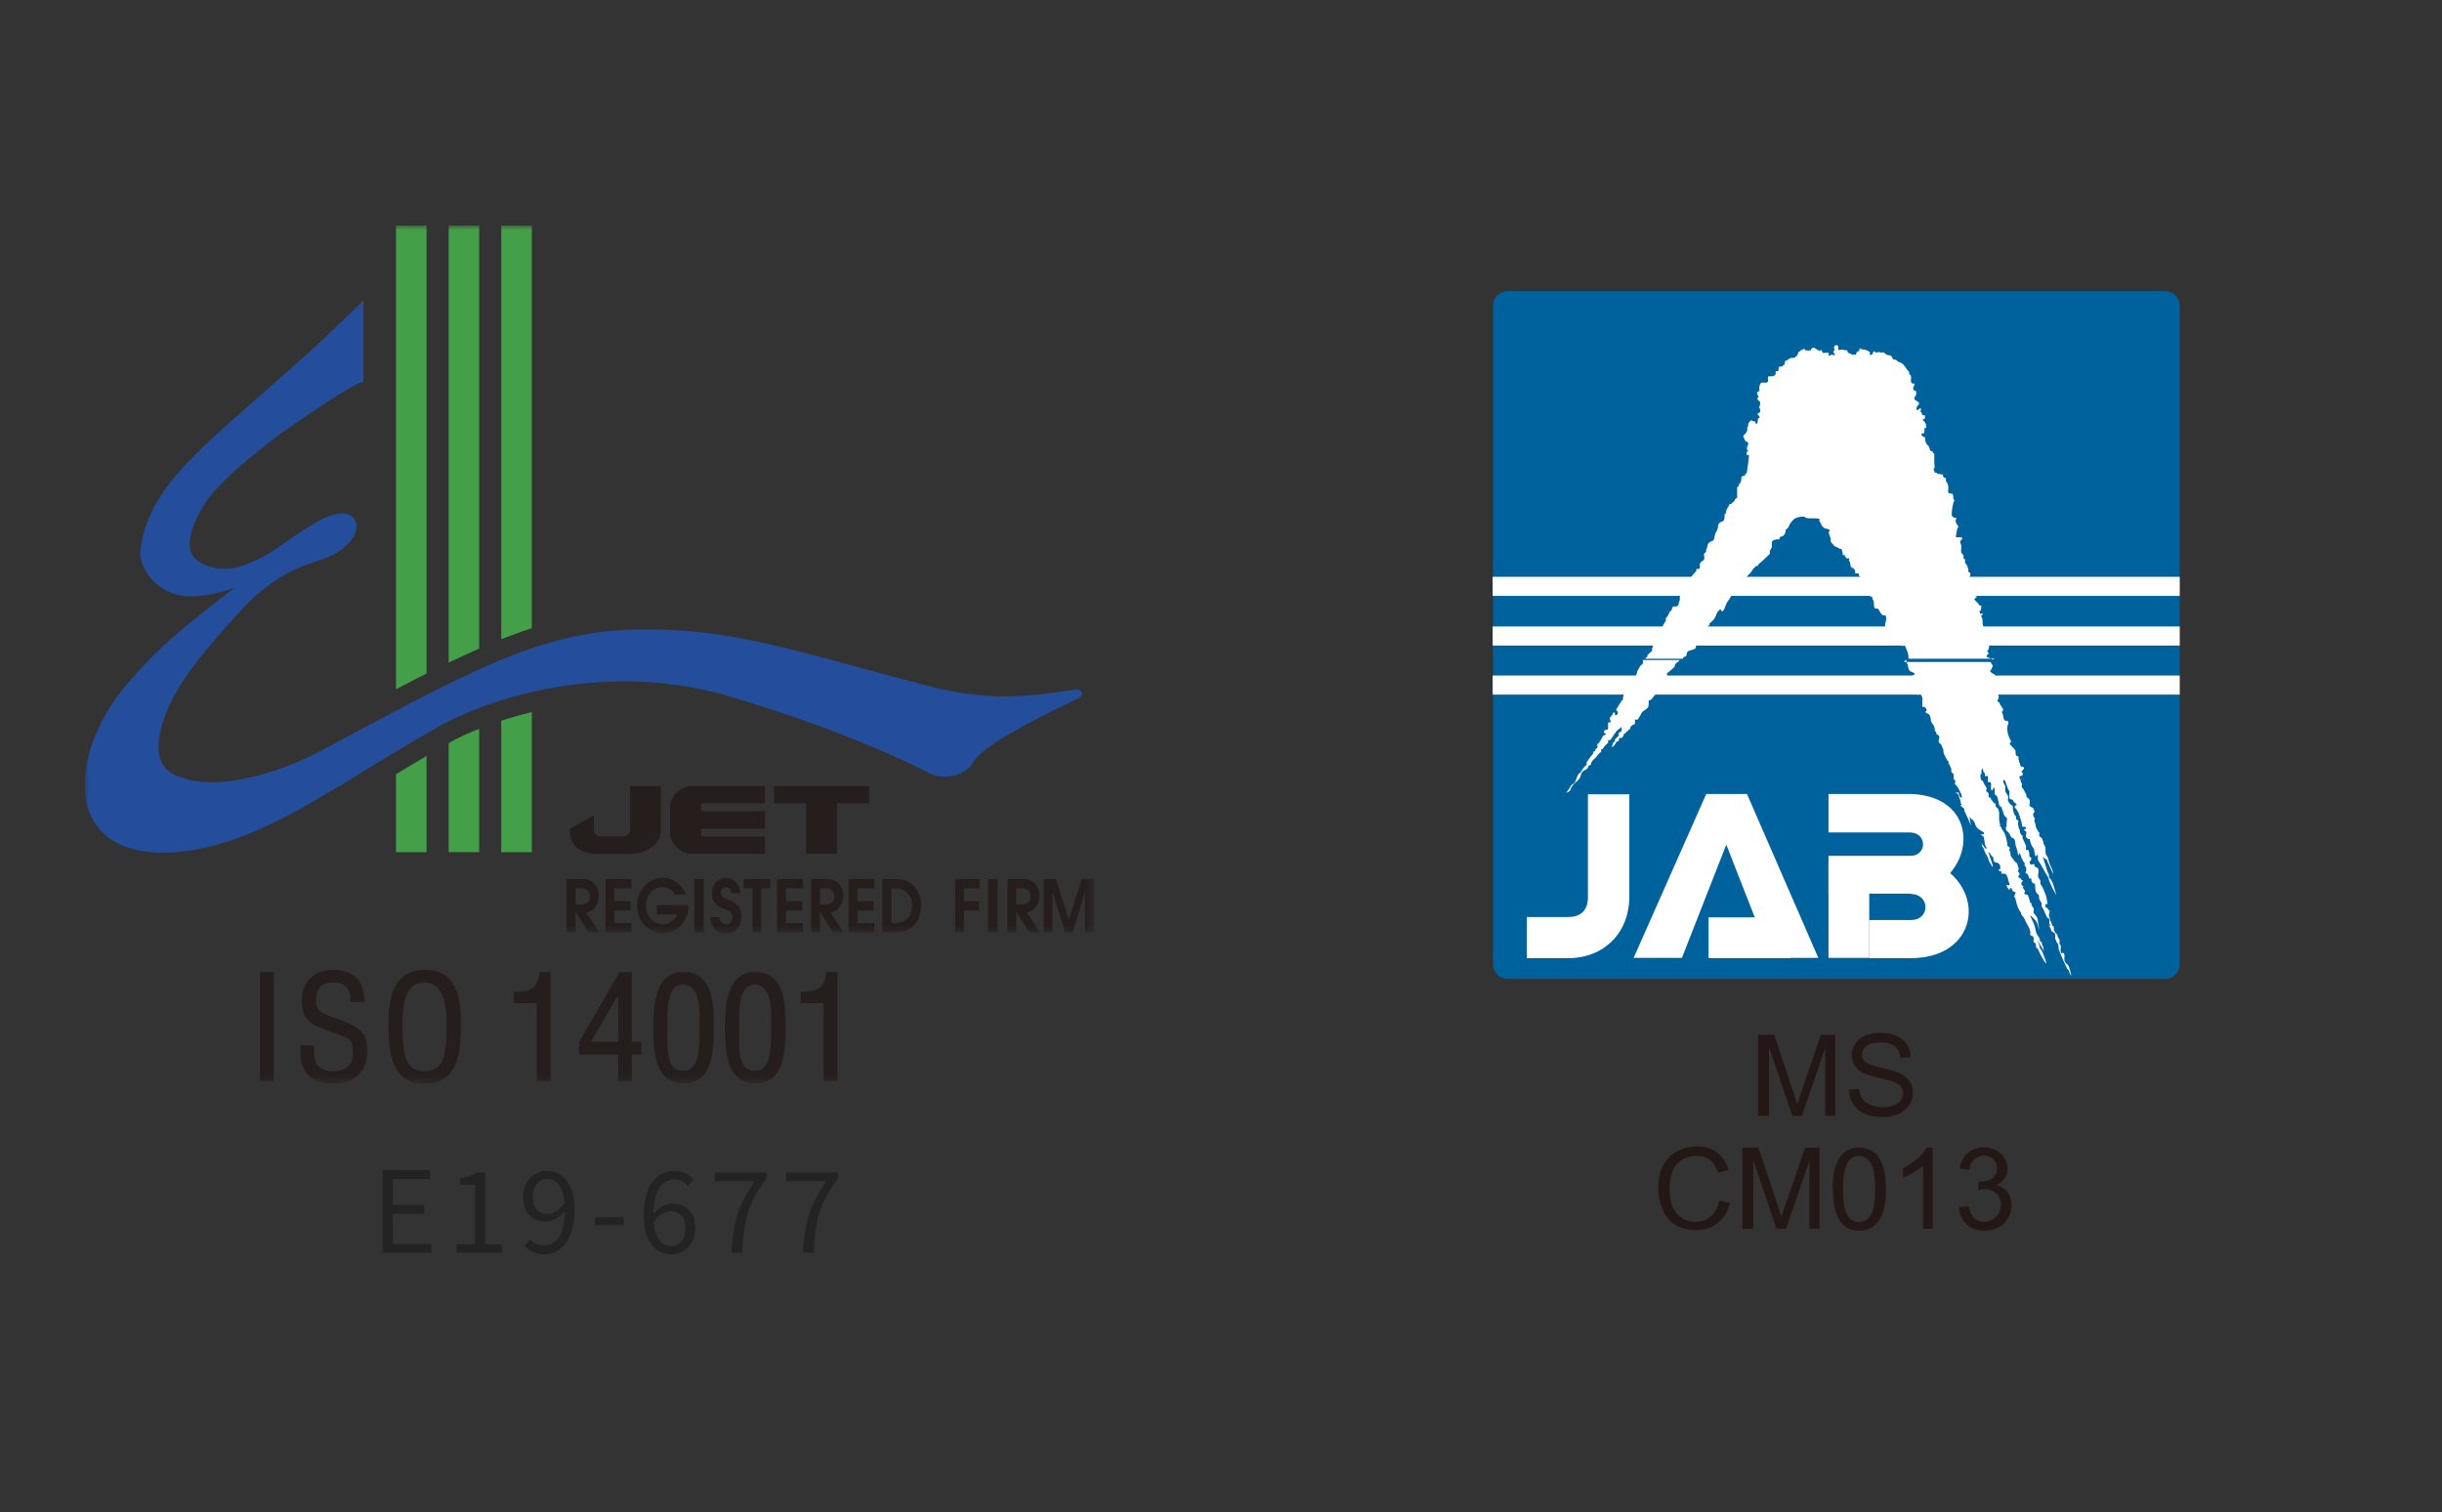
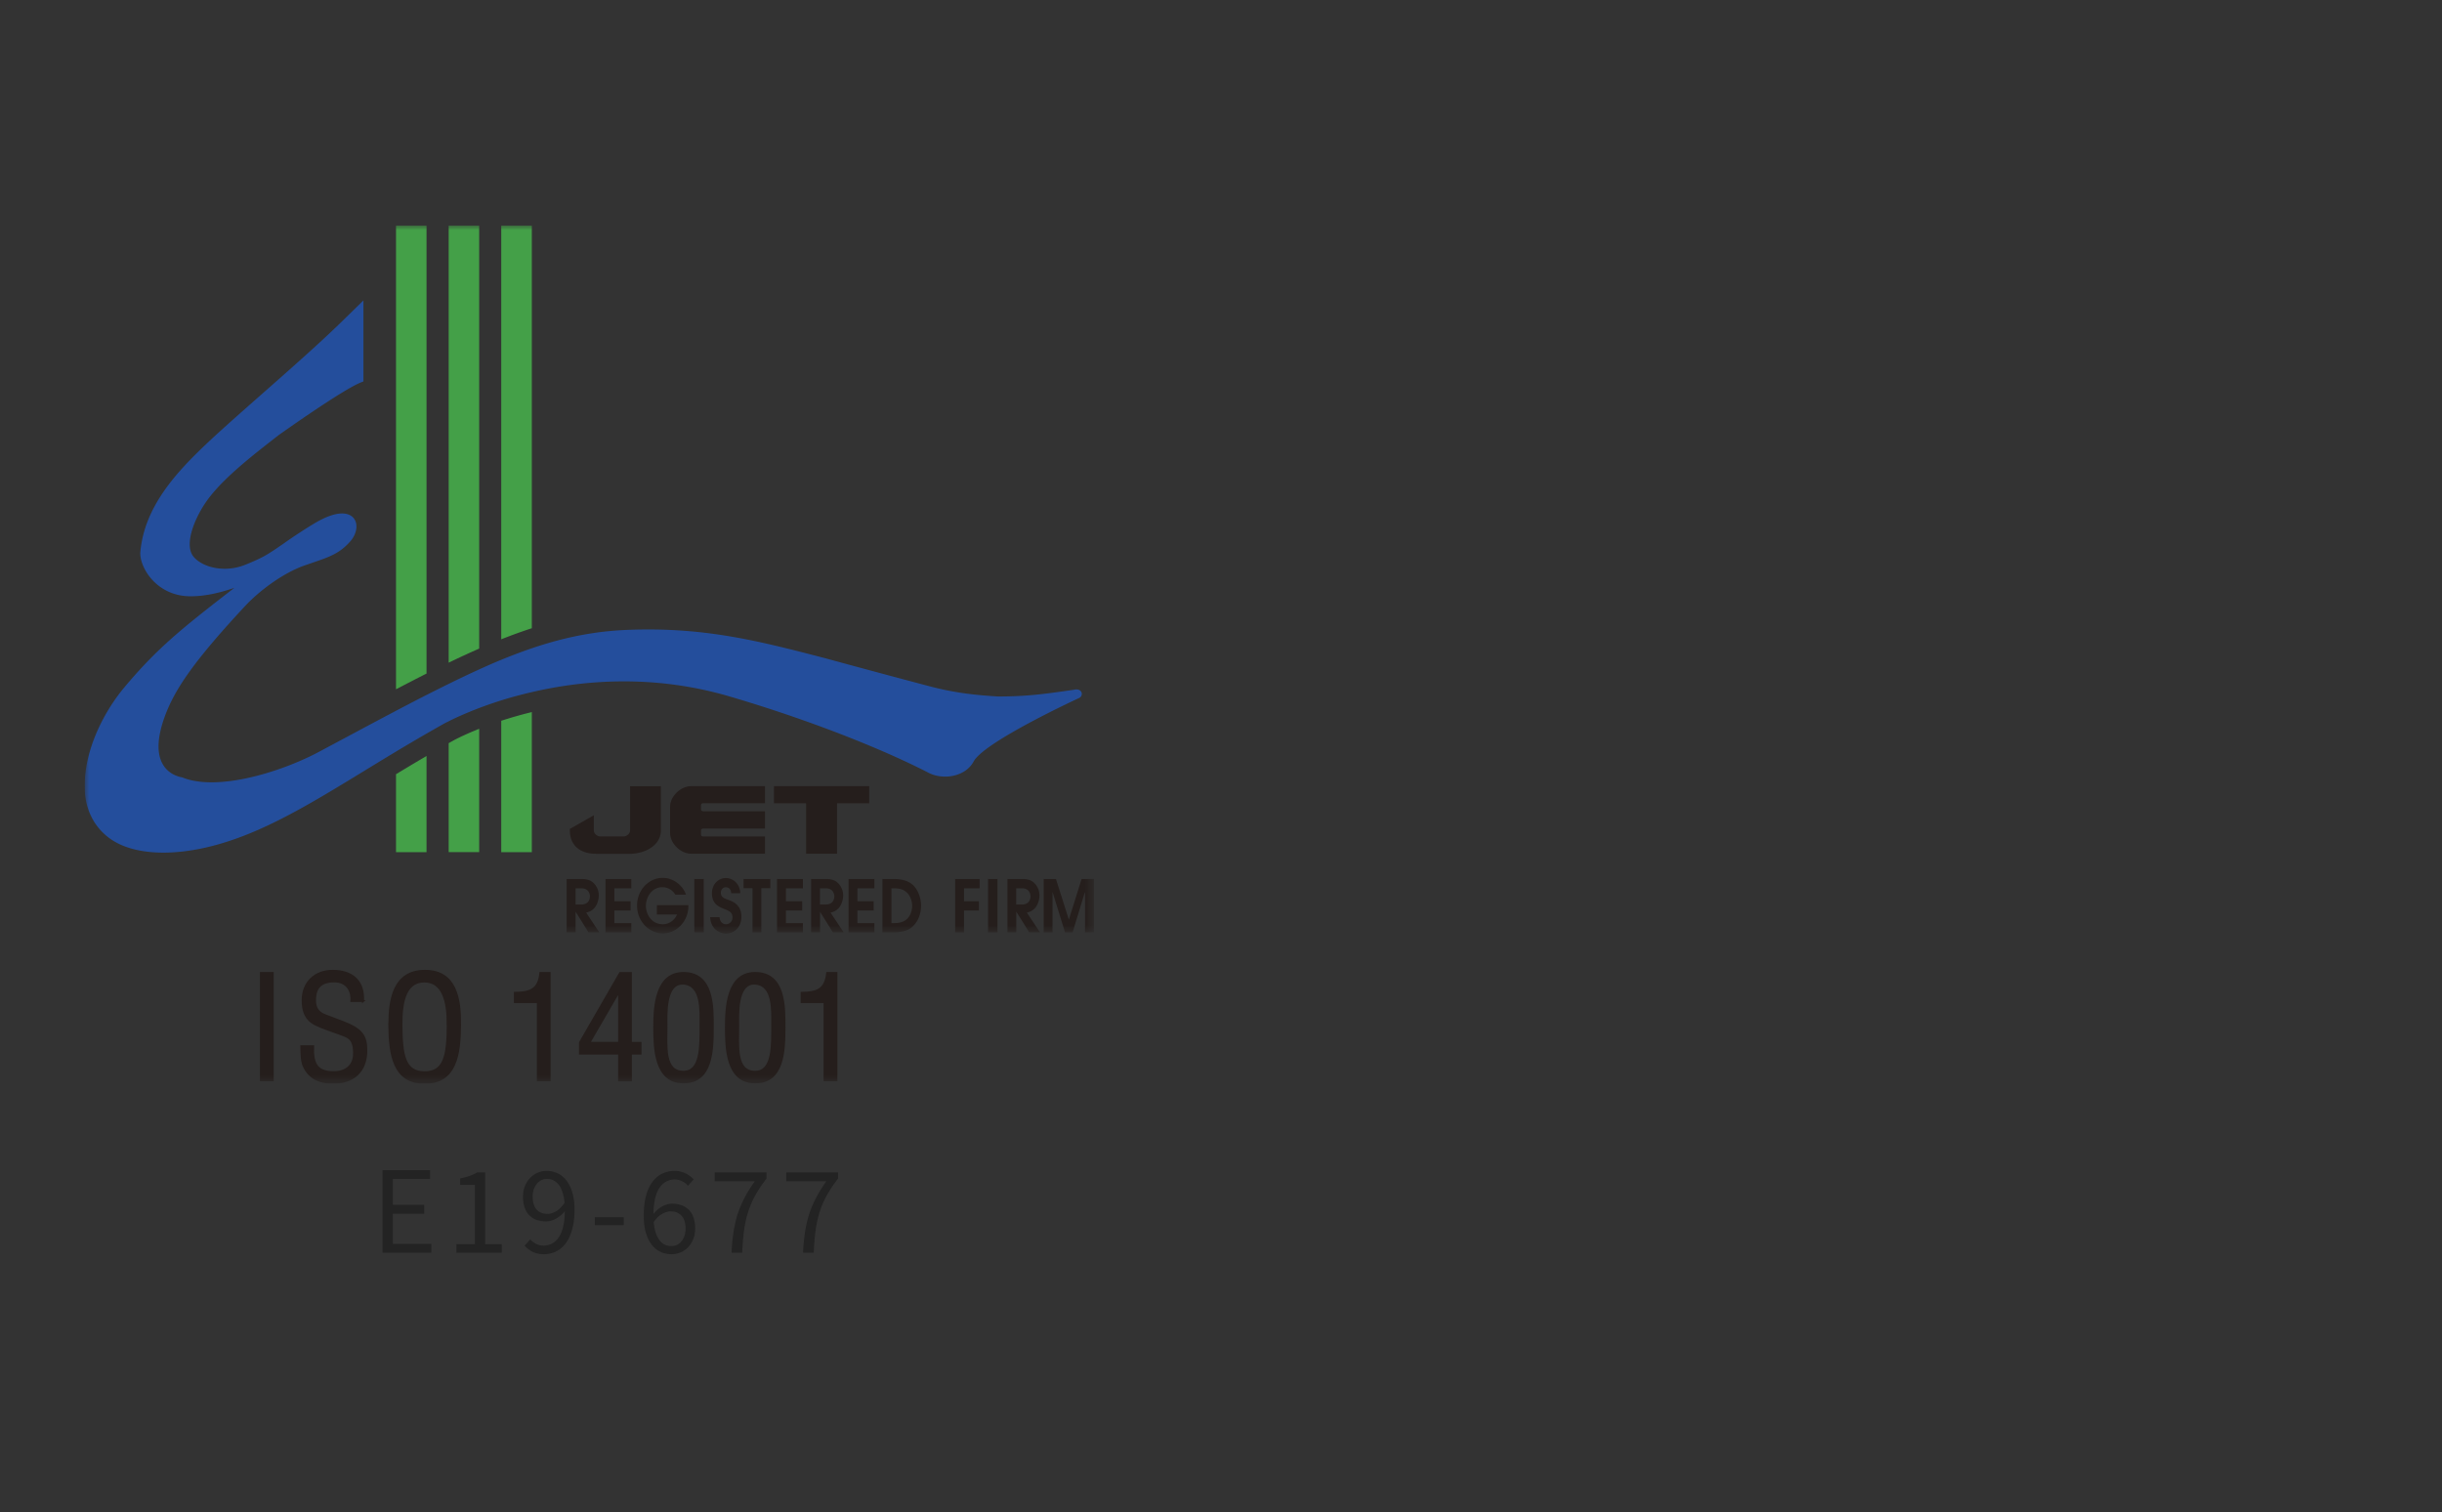
<svg xmlns="http://www.w3.org/2000/svg" width="260" height="161" fill="none">
  <rect width="100%" height="100%" fill="#333333" stroke="none" />
  <g clip-path="url(#a)">
    <mask id="b" width="110" height="92" x="9" y="24" maskUnits="userSpaceOnUse" style="mask-type:luminance">
      <path fill="#fff" d="M119 24H9v91.385h110z" />
    </mask>
    <g mask="url(#b)">
      <path fill="#251E1C" d="M87.794 115.029h1.264v-11.435h-.992c-.187 1.787-1.086 2.092-2.723 2.117v.991h2.443v8.327zm-7.396.228c2.994 0 3.13-3.261 3.13-5.853 0-2.176.076-5.81-3.13-5.81-2.977 0-3.113 3.676-3.113 5.81 0 2.135.06 5.853 3.113 5.853m-1.798-6.056c0-1.05-.212-4.591 1.798-4.464 1.985.136 1.815 2.855 1.815 4.464 0 2.194.077 4.913-1.815 4.913-2.103 0-1.798-2.711-1.798-4.913m-5.835 6.056c2.994 0 3.13-3.261 3.13-5.853 0-2.176.076-5.81-3.13-5.81-2.978 0-3.113 3.676-3.113 5.81 0 2.135.06 5.853 3.113 5.853m-1.799-6.056c0-1.05-.212-4.591 1.799-4.464 1.984.136 1.815 2.855 1.815 4.464 0 2.194.076 4.913-1.815 4.913-2.104 0-1.799-2.711-1.799-4.913m-9.22 1.804v1.178h4.165v2.854h1.264v-2.854h1.026v-1.144h-1.026v-7.437h-1.162l-4.275 7.412zm4.165-5.429v5.455h-3.163zm-8.651 9.453h1.264v-11.435h-.993c-.186 1.787-1.085 2.092-2.714 2.117v.991h2.443zm-9.593-5.929c-.017 3.311-.348 5.065-2.46 5.065s-2.442-1.754-2.46-5.065c-.016-2.55.476-4.591 2.426-4.591s2.503 2.041 2.486 4.591m-6.218-.034c.034 3.168.425 6.234 3.775 6.234s3.757-3.066 3.774-6.234c.017-2.626-.398-5.701-3.74-5.701s-3.8 3.083-3.8 5.701m-2.79-2.465c.118-2.152-1.163-3.236-3.25-3.236-1.865 0-3.188 1.237-3.188 3.126 0 1.126.271 2.041 1.357 2.592.61.321 1.62.643 2.248.88 1.162.441 1.866.458 1.866 2.194 0 1.339-.9 1.999-2.18 1.999-1.909 0-2.231-1.067-2.172-2.761h-1.263c.017.61 0 1.525.246 2.092.653 1.491 2.001 1.813 3.13 1.813 2.196 0 3.553-1.262 3.553-3.431 0-1.507-.398-2.27-2.561-3.083-.611-.229-1.205-.457-1.815-.686-.73-.271-1.086-.762-1.086-1.558 0-.881.195-2.042 2.044-2.042 1.264 0 1.908.898 1.815 2.092h1.264zm-9.619-3.007h-1.264v11.435h1.264z" />
      <path stroke="#251E1C" stroke-width=".2" d="M87.794 115.029h1.264v-11.435h-.992c-.187 1.787-1.086 2.092-2.723 2.117v.991h2.443v8.327zm-7.396.228c2.994 0 3.13-3.261 3.13-5.853 0-2.176.076-5.81-3.13-5.81-2.977 0-3.113 3.676-3.113 5.81 0 2.135.06 5.853 3.113 5.853Zm-1.798-6.056c0-1.05-.212-4.591 1.798-4.464 1.985.136 1.815 2.855 1.815 4.464 0 2.194.077 4.913-1.815 4.913-2.103 0-1.798-2.711-1.798-4.913Zm-5.835 6.056c2.994 0 3.13-3.261 3.13-5.853 0-2.176.076-5.81-3.13-5.81-2.978 0-3.113 3.676-3.113 5.81 0 2.135.06 5.853 3.113 5.853Zm-1.799-6.056c0-1.05-.212-4.591 1.799-4.464 1.984.136 1.815 2.855 1.815 4.464 0 2.194.076 4.913-1.815 4.913-2.104 0-1.799-2.711-1.799-4.913Zm-9.22 1.804v1.178h4.165v2.854h1.264v-2.854h1.026v-1.144h-1.026v-7.437h-1.162l-4.275 7.412zm4.165-5.429v5.455h-3.163zm-8.651 9.453h1.264v-11.435h-.993c-.186 1.787-1.085 2.092-2.714 2.117v.991h2.443zm-9.593-5.929c-.017 3.311-.348 5.065-2.46 5.065s-2.442-1.754-2.46-5.065c-.016-2.55.476-4.591 2.426-4.591s2.503 2.041 2.486 4.591zm-6.226-.034c.034 3.168.425 6.234 3.775 6.234s3.757-3.066 3.774-6.234c.017-2.626-.398-5.701-3.74-5.701s-3.8 3.083-3.8 5.701zm-2.782-2.465c.12-2.152-1.162-3.236-3.248-3.236-1.866 0-3.19 1.237-3.19 3.126 0 1.126.272 2.041 1.358 2.592.61.321 1.62.643 2.248.88 1.162.441 1.866.458 1.866 2.194 0 1.339-.9 1.999-2.18 1.999-1.909 0-2.231-1.067-2.172-2.761h-1.263c.017.61 0 1.525.246 2.092.653 1.491 2.001 1.813 3.13 1.813 2.196 0 3.553-1.262 3.553-3.431 0-1.507-.398-2.27-2.561-3.083-.611-.229-1.205-.457-1.815-.686-.73-.271-1.086-.762-1.086-1.558 0-.881.195-2.042 2.044-2.042 1.264 0 1.908.898 1.815 2.092h1.264zm-9.618-3.007h-1.264v11.435h1.264z" />
    </g>
    <mask id="c" width="108" height="76" x="9" y="24" maskUnits="userSpaceOnUse" style="mask-type:luminance">
      <path fill="#fff" d="M116.472 24H9v75.393h107.472z" />
    </mask>
    <g mask="url(#c)">
      <path fill="#44A048" d="M53.367 90.736h3.257V75.82c-1.196.288-2.281.61-3.257.924zM56.624 24h-3.257v44.07c1.111-.44 2.189-.83 3.257-1.177zm-11.211 0h-3.249v49.39c1.128-.585 2.205-1.144 3.249-1.67zm-3.249 66.737h3.249v-10.24a205 205 0 0 0-3.249 1.939zM51.018 24H47.77v46.56a88 88 0 0 1 3.248-1.499zM47.77 79.133v11.595h3.248V77.6c-1.747.694-2.748 1.245-2.782 1.27-.161.085-.314.178-.466.263" />
      <path fill="#244E9C" d="M114.411 73.433c-3.8.559-5.344.711-8.109.728-2.612-.152-4.817-.423-7.311-1.084-5.183-1.364-11.187-3.007-11.187-3.007-7.168-1.863-12.808-3.303-20.866-3.007-3.57.127-6.845.788-10.322 1.965q-1.59.544-3.257 1.228a66 66 0 0 0-2.35 1.025 119 119 0 0 0-3.248 1.542c-.763.373-1.544.77-2.358 1.177a256 256 0 0 0-3.248 1.686c-2.528 1.33-5.276 2.812-8.346 4.447-3.894 2.05-10.662 4.184-14.428 2.634-.102-.017-1.315-.195-2.002-1.313-.72-1.16-.661-2.914.178-5.2 1.027-2.787 2.97-5.752 8.593-11.783 1.416-1.507 3.901-3.422 6.267-4.26l.857-.297c1.824-.618 2.926-1 4.063-2.32.678-.797.814-1.847.305-2.44-.33-.39-1.4-1.1-4.24.618a53 53 0 0 0-3.105 2.033c-.526.365-1.026.712-1.56 1.05-.662.424-1.358.771-2.647 1.288-2.154.864-4.47.288-5.445-.822-1.043-1.185-.076-3.777 1.111-5.607 1.578-2.44 4.81-4.98 7.939-7.403 0 0 7.048-5.023 8.863-5.64l.136-.06v-8.623l-2.061 2.016c-4.063 4.007-11.103 9.893-14.682 13.281-3.316 3.143-6.565 6.726-7.006 11.46-.144 1.559 1.637 4.702 5.259 4.744 1.535.017 3.13-.339 4.75-.898-5.53 4.269-8.228 6.42-11.756 10.647-2.112 2.541-4.173 6.497-4.19 10.444-.009 2.515 1.06 4.463 2.773 5.658 2.418 1.685 6.574 1.897 11.205.635 6.174-1.685 11.942-5.599 19.169-9.944a207 207 0 0 1 5.063-2.948s.195-.11.543-.28c.602-.304 1.722-.83 3.249-1.414a46 46 0 0 1 2.349-.813c.984-.305 2.078-.61 3.257-.88 5.488-1.28 12.918-1.923 21.026.448 6.913 2.025 15.2 5.04 21.307 8.182 1.569.746 3.85.356 4.715-1.245 1.162-2.168 11.765-7.005 11.188-6.742.543-.203.424-1.067-.45-.915" />
      <path fill="#251E1C" d="M60.332 93.59h1.57c.584 0 .95.128 1.246.382.288.262.602.72.602 1.372 0 .373-.119.965-.492 1.364-.305.321-.594.398-.848.465l1.391 2.093h-1.145l-1.357-2.169h-.017v2.169h-.95v-5.684zm.95 2.72h.61c.781 0 .917-.577.917-.873 0-.313-.178-.855-.916-.855h-.611v1.736zm3.187-2.718h2.748v.99H65.41v1.381h1.73v.983h-1.73v1.347h1.807v.982h-2.748zm5.48 2.786h3.341v.118c0 1.618-1.28 2.889-2.714 2.889s-2.748-1.254-2.748-2.956c0-1.703 1.28-2.956 2.723-2.956 1.289 0 2.222.965 2.485 1.787h-1.137a1.6 1.6 0 0 0-1.374-.796c-1.153 0-1.755 1.092-1.755 1.982s.585 1.965 1.806 1.965c.628 0 1.222-.381 1.51-1.042H69.94v-.983zm4.978-2.786h-1.001v5.683h1zm1.679 4.058c.05.567.39.761.678.761a.7.7 0 0 0 .704-.711c0-.585-.34-.695-.975-.957-.39-.17-1.213-.44-1.213-1.635 0-.906.636-1.618 1.501-1.618.594 0 1.468.466 1.518 1.618h-.966c-.043-.508-.314-.635-.577-.635-.297 0-.526.237-.526.576 0 .491.33.601.848.787.424.153 1.34.517 1.34 1.754 0 1.236-.856 1.812-1.662 1.812-.653 0-1.612-.49-1.663-1.744h.993zm3.512-3.076h-.95v-.982h2.85v.982h-.959v4.701h-.941zm2.612-.982h2.757v.99H83.68v1.381h1.73v.983h-1.73v1.347h1.807v.982h-2.756zm3.622-.002h1.569c.585 0 .958.128 1.246.382.289.262.603.72.603 1.372 0 .373-.127.965-.492 1.364-.306.321-.594.398-.848.465l1.39 2.093h-1.144l-1.358-2.169h-.008v2.169h-.95v-5.684zm.95 2.72h.61c.78 0 .916-.577.916-.873 0-.313-.178-.855-.916-.855h-.61v1.736zm3.046-2.718h2.748v.99h-1.807v1.381h1.73v.983h-1.73v1.347h1.807v.982h-2.748zm3.605-.002h1.162c1.255 0 1.807.382 2.104.661.483.458.848 1.305.848 2.194 0 1.025-.475 2.007-1.23 2.456-.467.288-1.128.365-1.705.365h-1.179v-5.684zm.95 4.701h.204c.508 0 .84-.042 1.238-.27.509-.305.772-.966.772-1.568 0-.55-.22-1.075-.543-1.397-.399-.398-.89-.474-1.484-.474h-.178V98.3zm6.792-4.699h2.604v.99h-1.662v1.381h1.586v.983h-1.586v2.33h-.942zm4.505 0h-1.001v5.683h1.001zm1.054-.002h1.569c.594 0 .95.128 1.247.382.288.262.602.72.602 1.372 0 .373-.127.965-.492 1.364-.305.321-.594.398-.848.465l1.391 2.093h-1.145l-1.357-2.169h-.017v2.169h-.942v-5.684zm.941 2.72h.611c.78 0 .908-.577.908-.873 0-.313-.17-.855-.908-.855h-.611v1.736zm2.926-2.718h1.306l1.366 4.303h.017l1.348-4.303h1.315v5.683h-.95v-4.26h-.025l-1.298 4.26h-.806l-1.314-4.26h-.017v4.26h-.942zM81.45 88.22H74.9c-.127 0-.262.059-.262.186v.483c0 .127.118.178.263.178h6.547v1.838H73.62c-1.213 0-2.273-1.16-2.273-2.186v-2.854c0-1.016 1.068-2.16 2.273-2.16h7.828v1.821h-6.547c-.136 0-.263.051-.263.187v.482c0 .127.135.187.263.187h6.547v1.846zm7.67-2.694v5.379h-3.291v-5.379h-3.427v-1.82h10.144v1.82zm-25.658 5.38c-1.747 0-2.79-.932-2.79-2.49v-.153l2.553-1.457v1.618c0 .322.348.635.678.635h2.503c.33 0 .678-.313.678-.635v-4.71h3.282v4.71c0 1.55-1.628 2.49-3.375 2.49h-3.537z" />
    </g>
  </g>
  <path fill="#232323" d="M40.727 133.385v-8.796h5.064v.936h-3.96v2.76h3.335v.948h-3.335v3.204h4.091v.948zm7.87 0v-.912h1.968v-6.312h-1.572v-.696a6.5 6.5 0 0 0 1.02-.264 4.4 4.4 0 0 0 .804-.372h.84v7.644h1.764v.912zm9.308.156q-.684 0-1.2-.252a3 3 0 0 1-.852-.648l.6-.684q.264.312.636.492.384.18.78.18.612 0 1.128-.36t.828-1.2q.312-.852.312-2.28 0-1.056-.228-1.776-.216-.732-.648-1.104a1.52 1.52 0 0 0-1.044-.384q-.42 0-.756.24t-.54.66-.204.996q0 .552.168.972.18.408.54.636.36.216.888.216.42 0 .9-.276.492-.288.936-.948l.048.876a3 3 0 0 1-.624.612 3 3 0 0 1-.72.408q-.36.132-.732.132-.732 0-1.284-.288a2.03 2.03 0 0 1-.852-.888q-.3-.588-.3-1.452 0-.828.348-1.44.348-.624.912-.96a2.4 2.4 0 0 1 1.26-.348q.636 0 1.176.264.54.252.936.768t.624 1.284q.228.756.228 1.8 0 1.284-.276 2.196-.264.9-.72 1.476a2.84 2.84 0 0 1-1.044.828q-.588.252-1.224.252m5.42-3.096v-.84h3.084v.84zm8.169 3.096q-.636 0-1.176-.252a2.5 2.5 0 0 1-.936-.768q-.396-.516-.624-1.284-.216-.78-.216-1.812 0-1.284.264-2.184.264-.912.72-1.476.456-.576 1.044-.828.588-.264 1.224-.264.696 0 1.2.264.504.252.864.636l-.612.684a1.8 1.8 0 0 0-.636-.492 1.74 1.74 0 0 0-.768-.18q-.612 0-1.128.36t-.828 1.2-.312 2.28q0 1.056.228 1.788.228.72.648 1.092a1.53 1.53 0 0 0 1.032.372q.432 0 .768-.228.348-.24.54-.66.204-.42.204-.984t-.18-.972-.54-.624q-.348-.228-.876-.228-.42 0-.912.276t-.936.936l-.036-.864q.276-.36.612-.624t.708-.396q.384-.144.732-.144.744 0 1.296.3.552.288.852.876t.3 1.464q0 .816-.348 1.44a2.5 2.5 0 0 1-.912.96 2.46 2.46 0 0 1-1.26.336m6.392-.156q.06-1.212.216-2.22.156-1.02.444-1.92.3-.9.744-1.74.444-.852 1.08-1.728h-4.272v-.948h5.508v.672a13.6 13.6 0 0 0-1.236 1.86 9.6 9.6 0 0 0-.756 1.812 12 12 0 0 0-.408 1.944q-.132 1.02-.18 2.268zm7.616 0q.06-1.212.216-2.22.156-1.02.444-1.92.3-.9.744-1.74.444-.852 1.08-1.728h-4.272v-.948h5.508v.672a13.6 13.6 0 0 0-1.236 1.86 9.6 9.6 0 0 0-.756 1.812 12 12 0 0 0-.408 1.944q-.132 1.02-.18 2.268z" />
  <g clip-path="url(#d)">
    <path fill="#fff" d="M212.905 80.756c0 .63.455 1.086.56 1.751-.105-.245-.42-.42-.42-.63 0-.456-.455-.806-.35-1.191.07-.21.21.105.315.245" />
-     <path fill="#00629D" d="M160.535 31H230.5c.874 0 1.574.7 1.574 1.577v70.077c0 .876-.7 1.577-1.574 1.577h-69.965a1.57 1.57 0 0 1-1.574-1.577V32.577c0-.876.7-1.577 1.574-1.577" />
    <path fill="#fff" d="M174.948 70.242v.035c-.07.14.035.35-.105.456-.245.175-.35.385-.455.665h-.07c0 .316-.175.561-.28.876-.07.28-.42.42-.525.666-.07.175-.035.386-.175.526-.105.105-.244.21-.349.315-.175.21-.175.49-.21.77-.14 0-.175.141-.21.211-.175.245-.315.526-.49.771-.07.07.14.21.175.28 0 .14 0 .246-.14.316-.035 0-.14.035-.175-.035v-.21c-.035-.036-.14 0-.21 0 .035.35-.56.49-.245.84v.175c-.035.036-.175 0-.21 0-.209.246.175.912-.349.806-.07 0-.175.14-.14.28 0 .106.245.106.175.21-.07.106-.28.106-.315.176-.105.316-.28.526-.455.806h-.105c-.035.105 0 .245 0 .35 0 .14-.21.21-.245.316v.105c-.07.035-.21.105-.21.14 0 .315-.21.315-.315.526-.105.21-.314.35-.384.595v.245c-.35.21-.49.561-.7.877h-.105c-.21.28-.28.595-.42.91-.07.176-.315.246-.42.386-.174.28-.314.526-.524.77a.77.77 0 0 0 .454-.28v-.14c.105-.14.175-.28.28-.42.21-.245.49-.386.665-.666.175-.245.14-.526.35-.736.175-.175.49-.21.56-.455 0-.07.07-.105.07-.175.104.035.139-.106.244-.106 0-.28.21-.49.42-.665s.35-.49.63-.666c.105-.07 0-.175.035-.28 0-.07.105 0 .14-.035.07-.105.14-.175.175-.246q.158-.21.419-.42c.035 0 0-.175 0-.245.07-.105.245 0 .28-.105.245-.35.455-.736.735-1.017.105-.105.315-.175.385-.35.07.175.07.35 0 .49 0 .07-.14.07-.21.106-.105.07 0 .245-.07.35a1.7 1.7 0 0 1-.35.35c-.07.07 0 .246-.07.28-.175.07-.21.281-.245.421 0 .07-.07.105-.105.14.35 0 .385-.35.595-.56.07-.07.14-.035.175-.07.07-.105 0-.246.105-.316.035-.035.14 0 .21 0 .14-.105.245-.245.245-.455q.157 0 .21-.105c.069-.105.174-.21.279-.21-.035-.14.175-.14.175-.176 0-.245.175-.42.42-.49.14-.035.105-.316.105-.526.14 0 .315.035.35-.07.105-.21.245-.385.315-.56.14-.316.559-.421.734-.701.105-.21.035-.456.07-.666 0-.07.14-.07.21-.105.175-.14.245-.316.42-.49.105-.07.035-.21 0-.316.14 0 .245-.07.385-.035 0-.21.105-.386.245-.526.035-.035 0-.175 0-.245.035 0 .105 0 .14-.035v-.21c.244-.35.699-.456.524-.946.28-.245.56-.456.805-.701.07-.07.035-.175.07-.245.105-.21.385-.28.49-.49h-4.023zm28.019 0s.035.316.105.456c.105.21.07.455.21.665s.42.176.56.35v.106c-.07.07-.21.07-.21.14.035.28-.07.526 0 .77.07-.07.105.071.175.036.035.245 0 .56.07.77.07.141.35.281.315.491.105-.07.21-.14.315-.07.314.35.105.841.174 1.262 0 .105.175 0 .245.07.14.105.245.28.175.455 0 0-.14 0-.105.07.105.175.35.14.455.35.105.176.105.386.14.596.07.246.28.42.35.631.035.14.105.28.035.42.07 0 .105.106.175.106v.21c.175.14.385.21.315.49-.035.176-.105.316 0 .456v.035c.14.105.279.21.279.315.035.175.175.316.175.56 0 .316.245.632.385.947 0 .035.14.105.14.14 0 .315.245.526.315.841v.28c.035.07.175.14.21.21.105.21-.07.666.245.736-.035.106-.07.246-.07.35 0 .036.07.07.105.106.14.14.245.315.315.455.104.28.349.561.314.911-.244-.07-.349-.315-.314-.56-.105 0-.21 0-.315-.035 0 .14.175.105.21.175.105.315.279.63.314 1.016 0 0 .07.035.105.105-.035 0-.07.07-.14.035.035.21.245.245.35.386.105.105.035.245.105.35.945 2.032.7 1.682.49.7.21.632 0-.14 0-.174.14.21.35.315.49.525s.14.456.315.63c.209.246.454.351.734.526v.176c-.07.07-.21 0-.245 0-.105.175.21.175.245.35.07.385.07.77.28 1.121 0 0 0 .14-.07.105-.105-.105-.455-.56-.49-.77 0 .034.14.49.105.525.175.175.21.42.315.63.07.14.175.281.21.386s.14.21.14.35c0 .106.455.876.455.806.07-.14-.315-1.05-.35-1.226 0-.14-.14-.245-.105-.385.21.14.245.385.455.525.14.105 0 .386.175.526.105.105.279.07.384.14.21.105.315.49.21.63-.14.176-.28 0-.105.176.175.21.21-.21.245.175.035.245.175.14.315.14.245 0 .385.42.42.666 0 .21.245.42.105.56-.035.07-.175-.07-.28 0 .035.176.14.351.28.491 0 0 .07 0 .07-.035v-.14h.14c.14.07.07.315.245.35.105 0 .14.105.244.105-.034.176-.174.316-.139.491 0 .07.105.105.105.14.104.56.244 1.051.594 1.542v.175c.245.21.385.49.49.736.105.21.21.385.315.596s.245.49.175.77c-.035.175.315.175.35.316.035.175 0 .35 0 .49 0 .035.104.105.174.14.105.035.105.351.105.491 0 .07.14 0 .175.105.14.315.63 1.367.91 1.577 0 0 .07 0-.42-1.227-.07-.175-.245-.315-.28-.49-.035-.28-.21-.491-.175-.771.07.456.49.771.595 1.191 0-.245 0-.42-.14-.63-.07-.141 0-.456-.245-.386a.8.8 0 0 0-.14-.49c-.175-.246-.315-.526-.35-.806-.07-.56-.384-.981-.559-1.507.14.07.385.35.489.456.385.49.28.525.455 1.05 0-.14-.07-.56-.105-.7-.035-.175 0-.315-.07-.456-.07-.28-.245-.385-.419-.63 0-.035.07-.21 0-.245.104-.21-.07-.316-.175-.491-.035-.07-.07-.14 0-.28-.07.07-.105-.07-.175-.035-.035-.28-.175-.526-.245-.841-.07 0-.385-.105-.385-.14-.035-.106.14-.21.07-.316-.56-.7.14-.315-.07-.42-.245-.105-.49-.316-.14-.63 0 0-.07-.106-.175-.106 0-.21-.315-.175-.315-.35-.07 0 .175-.246.14-.28-.07-.14-.105-.14-.175-.281 0-.07.07-.28.07-.35-.105-.176-.105-.456-.245-.561-.07-.07-.209-.14-.244-.245-.07-.105-.28-.35-.35-.49s0-.316-.07-.421c-.07-.14-.175-.246 0-.42 0 0-.315-.246-.35-.316-.035-.105.105 0 .07-.07-.105-.42-.14-.876-.385-1.297-.035-.07-.21-.315-.245-.385-.07-.14-.07-.245-.245-.315-.105-.07.175 0 .105-.106-.21-.455-.07-.91-.14-1.366-.035-.21-.105-.385-.314-.49-.07-.036 0-.21-.07-.35-.035-.071-.14-.071-.175-.106-.07-.175-.245-.28-.35-.456.035.035.105 0 .07-.035-.035-.07-.175-.035-.21-.105-.14-.105 0-.28-.07-.42-.035-.07-.14-.14-.21-.175-.07-.07.035-.28 0-.42-.105-.211-.28-.386-.35-.632 0-.07-.14-.14-.21-.21-.105-.175-.07-.385-.07-.595.07.07 0-.106.105-.035 0-.21-.07-.42.105-.561.105.175.035.385.245.49.035 0 0 .21 0 .28.07.07.245 0 .28 0 .105.176 0 .456.07.666h.245c.175.246-.035.631.105.841.14.176.14-.14.245-.28.175.21.07.456.105.7 0 .106.175.141.244.246.14.35.175.736.28 1.086h.14c.105.14.105.316.175.42.105.246.105.491.315.702 0 0 .14.035.14.105.07.28-.105.595 0 .876-.07 0 0 .105-.105.105 0 .14 0 .28.07.35.07.105.21.175.28.316.035.07.14.14.105.28.105-.035.07.105.14.105 0 .14.175.07.245.175.209.21.14.49.209.736.105.385.21.525.245 1.051.14-.07.07-.28.14-.245.14.07.14.315.21.455.14.246.21.49.42.666h-.07v.175c.21.245.245.56.07.806.28.07.35.316.42.56.035.106.14 0 .21 0 .035.246.035.596.384.561.105.42-.069.876.385 1.192.07.035.07.21.07.35.035.175.105.315.245.49.07.106 0 .316.035.421.245.35.35.736.56 1.121.035.07.21.14.245.21.07.14 0 .35 0 .526 0 0 .245.21.21.28.105 0-.21-.21-.105-.14v.07c0-.14-.14.035-.14-.035v-.175.175c.105.175.21.28.245.49.035.211.384.211.419.456.035.21-.035.42.07.596.07.07.035.175.105.245.21.175.175.526.21.736.245.701.56 1.367.875 2.032 0 .07.105.07.175.211.559 1.436.07-.351 0-.456-.105-.175-.35-.315-.42-.526-.105-.28.07-.595-.105-.84-.035-.071-.245 0-.28 0-.105-.246 0-.526-.035-.806 0-.035-.07-.105-.105-.14-.07-.176.035-.456-.07-.561-.175-.175-.14-.456-.245-.526-.28-.21-.35-.525-.315-.84h-.139c-.07-.21-.105-.386-.21-.561-.07-.14-.07-.316-.14-.49-.07-.14 0-.316 0-.491.035 0 .07 0 .105-.035-.21-.105-.245-.42-.49-.42 0-.106-.035-.281 0-.351 0-.035.14 0 .21 0-.07-.386-.105-.806-.28-1.191-.14-.316-.245-.631-.455-.911-.07-.106 0-.28-.035-.386-.035-.14-.175-.245-.21-.35-.14-.35.28-.981-.315-1.121-.07 0-.139-.176-.105-.316-.174 0-.349.14-.454 0-.07-.07-.07-.28 0-.315.14-.105.105-.28.105-.386-.105 0-.21-.105-.21-.14a1.08 1.08 0 0 0-.105-.665h-.245c0-.14.035-.316 0-.456-.105-.245-.21-.49-.35-.77-.035-.071 0-.211 0-.316h-.105c-.14-.175-.175-.35-.21-.596 0-.07-.105-.14-.105-.175 0-.245-.14-.456-.035-.7.07-.176-.21-.141-.245-.316v-.21c-.244-.28-.314-.596-.349-.981 0-.07 0-.176-.07-.21-.21-.106-.315-.281-.42-.456-.07-.105 0-.28 0-.456-.035-.21-.175-.35-.28-.525-.105-.21.035-.49-.07-.701-.105-.175-.21-.385-.175-.56 0-.036.175 0 .175.034.175.386.245.771.455 1.122.105.21-.07.49.035.77.07.14.35.106.385.246.07.245.349.245.384.49-.139-.035-.139.14-.244.14.07.21.314.35.349.561-.07-.35.42 1.016.35.981.105.035.035.42.175.63 0 .036.175-.07.245 0 .105.07.14.176.07.246h-.175c0 .105.175.21.21.245.14.21-.14.526.105.701.07.07.175.14.315.105.035.35.14.666.385.981.139.21.07.56.209.806.07.105.175-.035.175-.175.175.21 0 .49.14.7.245.386.455.736.665 1.122.035.105.42.7.455.806-.105-.175.105.596.804 1.752-.315-.946-.28-1.297-.769-1.892-.07-.07 0-.316-.07-.386-.175-.315-.245-.666-.35-.98-.28-.912-.315-.807-.28-.912.035.21.245.246.385.35.14.07.14.316.21.456-.385-.946.524 1.121.524 1.121-.035-.56-.349-.91-.489-1.471-.105-.456-.175-.456-.28-.666-.105-.245 0-.596-.105-.841-.105-.21-.21-.28-.175-.525 0 0-.07-.106-.105-.106.07-.28-.21-.28-.315-.455-.035-.105 0-.28 0-.35-.14-.106-.175-.246-.245-.35-.175-.246-.14-.561-.28-.842-.069-.105.105-.28 0-.385-.069-.105-.104-.21-.139-.28-.07-.14.105-.246.139-.421 0-.035 0-.105-.034-.14h-.07c0-.07 0-.21-.07-.245-.14-.07-.315-.106-.35-.246-.035-.175.07-.35 0-.56-.035-.21-.315-.246-.35-.456v-.175c-.175-.245-.245-.526-.455-.736-.105-.14.035-.28 0-.385-.175-.21-.105-.456-.28-.666 0-.035 0-.105.035-.14.105-.035.245-.035.315-.14a.28.28 0 0 0-.105-.316v-.105c.175-.07.35-.315.175-.42-.105-.035-.28-.035-.28-.105-.105-.316-.245-.631-.245-.946 0 .07.105 0 .07 0-.105-.106-.245-.07-.315-.21-.104-.176 0-.421-.104-.561-.175-.175-.35-.386-.525-.56-.14-.141.14-.281.105-.351-.35-.596-.56-1.332-.28-1.962 0 0-.035-.105-.07-.176-.07-.105-.28 0-.35-.105-.21-.28-.07-.665-.35-.91.14.034.14-.07.175-.14.07-.176-.07-.281-.14-.386-.07-.14-.175-.21-.21-.386 0-.105-.175-.105-.21-.175a.27.27 0 0 1 .07-.28c.07-.175.07-.386-.105-.526.245-.28.21-.63.14-.91-.07-.246-.105-.561-.349-.807-.07-.07 0-.28-.035-.315-.21-.14-.42-.175-.525-.42-.035-.07.14-.106.14-.176 0-.175.14-.21.14-.315a.78.78 0 0 0-.28-.456h-9.2zm9.166.001s-.385-.246-.595-.28c-.035 0 0-.211.105-.316h.07c.07-.175-.21-.315-.105-.386.21-.14.14-.385.175-.56-.105 0-.21.105-.28 0-.175-.14-.35-.14-.525-.28v-.14c0-.036.035-.07.105-.036v-.14c.175-.07.245-.175.315-.35.14-.35 0-.7-.14-1.016 0 0-.105 0-.105-.07-.14-.35.035-.771-.245-1.087.105-.07.245-.175.175-.245-.035-.07-.21.105-.245 0 0-.105-.105-.175-.105-.28.28 0 .14-.35.245-.56h-.21c-.105-.316-.454-.421-.559-.736 0-.036.14-.07.244-.14v-.106c-.209-.07-.279-.105-.279-.35h.07v-.175c-.175-.176-.42-.35-.42-.666h-.14s0-.07-.035-.105c0 0-.035-.175-.105-.245s-.035-.28 0-.386h.105c.035-.07.035-.175.105-.28.035-.07.105-.386-.175-.386 0-.35-.07-.7-.35-.98-.035-.036 0-.211 0-.316s-.14-.105-.175-.175v-.316a1 1 0 0 0-.175-.21c-.21-.315.07-.7-.14-1.051-.035-.105-.07-.28 0-.315.14-.07.245-.28.14-.316-.175-.14-.734.14-.629-.21.07-.245.07-.456.14-.7 0-.106.139-.176.104-.281-.104-.21-.314-.42-.279-.666 0-.07.14-.175.105-.21-.28-.035-.56-.175-.525-.456.035-.385.07-.77.175-1.156 0-.105.14-.21.105-.315-.07 0 0-.105-.105-.105 0-.21 0-.456-.105-.56-.105-.07-.35 0-.42-.141s0-.35 0-.49c0-.21-.07-.491-.245-.701-.07-.105.035-.35-.07-.35-.245-.036-.28-.246-.28-.421-.035.035-.14.07-.175.035s-.14 0-.14-.07c-.209.07-.349-.14-.559-.14 0-.14-.105-.246-.105-.386.07 0 0-.105.105-.105 0-.245-.035-.526-.035-.7v-.842c-.14 0-.21-.14-.175-.245-.385.105-.28-.455-.49-.596-.245-.175-.28-.455-.315-.735 0-.07-.035-.14-.07-.175-.21-.036-.315-.14-.315-.28s.315-.036.315-.246v-.42h.175c.07-.28-.07-.631-.315-.806-.14-.106.14-.21.21-.386l-11.754-7.323s-.175-.105-.21-.035c-.105.105-.105.245-.245.28-.175.035-.349 0-.559 0 .07-.07-.07-.07-.035-.14-.175-.07-.245.14-.42.105 0 .175-.28.14-.28.246 0 .175-.105.245-.175.42h-.14c0 .07 0 .14-.035.14-.175 0-.35.105-.49 0 .035.14-.174.07-.139.175h-.14s0 .105-.07.14h-.175c-.105.21 0 .421-.28.526 0 0 0 .105-.035.105-.14 0-.35-.035-.385.105s0 .28-.105.386c-.035.035-.175 0-.21 0-.07.105 0 .245-.035.35-.035.07-.14.14-.245.175-.14.07-.349 0-.489.035-.175.105 0 .35-.07.526-.14.315-.595 0-.77.21s-.175.56-.14.841c-.07 0-.14.035-.175.07-.175.14 0 .316.07.49 0 .036 0 .106-.035.14h-.07c-.07.211.14.281.245.421.07.105.035.28 0 .456 0 .035-.035.07-.07.035 0 .07 0 .14.07.245.105.21.07.456-.21.49 0 .036-.035.106 0 .14.07.141.245.211.175.351 0 0-.105 0-.14.07-.07.175 0 .386-.14.56h-.105c-.07-.21-.105-.314-.35-.28 0 0-.069-.034-.034-.07h-.14c-.21.176-.35.35-.28.631-.07 0-.035.14-.14.105.105.316-.035.561-.315.806 0 0-.105.14-.07.21.105.14.105.28.21.421.035.07.245.105.28.175.105.245-.175.49-.105.771.07 0 .07.07.14.035 0 .105-.105.105-.14.175-.035.105-.035.245-.035.35.105 0 .245 0 .245.036-.035.595-.14 1.156-.21 1.752 0 .175-.245.21-.21.42a.39.39 0 0 0-.35.105c-.105.21.035.596-.28.771-.035 0 0 .35-.21.315v1.157c0 .035-.14.07-.175.105-.14.175-.105.35-.349.385.035.105-.105.105-.105.175h-.175c-.105.35-.42.561-.385.981 0 .07-.105 0-.14.105 0 .21 0 .421-.07.596 0 .105-.175.175-.28.21-.28.105-.385.35-.35.631 0 .035-.07.07-.07.14 0 0-.035.21-.105.246-.174.245-.174.595-.279.875-.035.14-.315.176-.49.316-.245.175-.14.49-.315.736-.035.07 0 .21 0 .245-.07.07-.14.105-.175.14-.175.175.07.49-.07.7-.105.141-.28.176-.385.351-.14.21.07.49-.14.63-.07.036-.175 0-.279 0 0 .106 0 .211-.07.281-.315.386-.665.736-.84 1.192-.07.21-.07.455-.14.665-.035.105-.245 0-.315.07-.21.14-.21.42-.35.666-.105.14 0 .386-.07.526-.14.175-.035.385-.209.525-.14.14-.35.035-.49.105-.105.07-.105.246-.175.386 0 .07-.14.07-.14.105-.14.245-.21.49-.42.7-.07.07 0 .246-.035.316-.21.28-.28.526-.525.77-.209.211-.279.526-.384.807.209-.14.209-.386.384-.526.035-.035.14-.035.21-.105v-.07c.035-.07.105-.14.175-.07.105.105.07.315.035.455s-.28.07-.35.21c-.07.176-.14.351-.105.561h-.209c-.315.21-.56.49-.665.841-.035.105 0 .28-.07.35-.21.21-.49.351-.49.666a.24.24 0 0 0-.21.14h4.023s.035-.07.035-.105c.07-.14.35-.105.35-.28 0-.21.105-.42.28-.456.21-.07.385-.105.595-.21.279-.175 0-.56.175-.806.139-.21.314-.42.489-.595.07-.07.105-.246.175-.35 0-.036.105-.036.14-.07.28-.21.28-.596.595-.701v-.176c.21-.21.49-.385.594-.665 0 0 0-.14.105-.105 0-.35.245-.561.455-.771.07.14.175.315.28.21.245-.316.28-.736.525-1.051.315-.42.49-.876.804-1.262 0 0 .14-.035.21-.07.07 0 .035-.14.105-.175.105-.07 0-.385.245-.455.07 0 .14-.07.21-.106.105-.14.21-.28.315-.385.245-.315.56-.56.734-.876.105-.175.245-.245.35-.385.07-.105.105 0 .14 0 .105-.07.14-.246.21-.28.42-.316.735-.666 1.12-1.017.07-.07 0-.28.035-.385.035-.07.104-.14.139-.21.175-.28-.104-.736.245-.876.175-.07.385-.14.595-.07 0-.106.105-.21.105-.316.455 0 .595-.42.595-.77.07 0 .14-.07.175-.106.14-.105.175-.315.279-.49.175-.246.385-.526.665-.631.315-.105.63-.175.945-.105v.07c.489.175 1.014 0 1.504.14.07 0-.035.175.035.28.105.14.14.246.21.386.035.105.14.175.245.28s.28.07.419.14c.07 0 .245.07.175.21 0 .035-.035.07-.07.036 0 .245.07.455.175.665.07.14 0 .316.035.42.07.14.21.246.28.351.14.21.455.245.665.42h.14c.175.106.07.316.21.456 0 0-.07.14 0 .21.035.035.14 0 .21 0 0 .21.244.49.454.316 0 .07.035.175-.035.245.175.175.14.455.21.666.07.105.245.21.21.385 0-.14-.07-.245-.175-.315.105.07.175.14.14.28v-.315s.14.21.245.315 0 .245.035.315c.105.14.28 0 .385.105.07.07 0 .28.105.28.14.036.14.176.175.246.105.28.21.49.175.736h.209c.07.07.14.175.21.28s.21.07.28.14c.105.21 0 .456.07.701 0 .105.105 0 .175.035.105.07 0 .21.105.316.175.245.07.595.175.876.035.14.385.07.42.14.175.28.315.77.734.665 0 .07.07.07.07.106.105.42-.175.84-.07 1.226.035.14.245.21.35.315 0-.035 0-.105-.035-.14.14.035.315-.175.385 0 .035.105.105.245.07.42 0 .036-.035.07-.105.036 0 .14-.07.35.07.455.07.035.21 0 .245 0 .14.175.315.14.455.28q.21.263.419.631c.035-.14.14-.21.21-.105.14.21.175.42.28.63.105.246.105.526.14.772h9.2z" />
-     <path fill="#fff" d="M204.893 44.665s.07-.28.035-.42c-.035-.141-.14.034-.21 0-.14-.071-.035-.281-.21-.386-.105-.07.105-.28 0-.35-.14-.106-.315.245-.42.14-.105-.14 0-.386.175-.561.21-.28-.21-.35-.42-.56-.034-.036-.034-.211 0-.246.21-.175.21-.42.14-.63 0-.07-.14-.036-.209-.106-.21-.245.069-.42.069-.7-.174 0-.279 0-.349-.106-.07-.21 0-.49-.035-.7 0-.036-.07-.14-.14-.176-.105-.035 0-.21-.07-.28-.315-.315-.455-.736-.84-.946-.105-.07-.245-.07-.315-.14-.105-.07-.21-.21-.384-.21-.245 0-.245-.35-.42-.421-.175-.07-.385-.035-.525-.175-.07-.035-.105-.105-.175-.14-.105-.07-.28 0-.42 0v-.07c-.245 0-.419.14-.629-.07-.07-.07-.14.21-.21.315-.035.07-.175.07-.245.07 0-.07-.035-.175.035-.245-.245-.246-.49-.316-.84-.35-.07 0-.175-.106-.28-.106 0 .14-.07.21-.105.316-.069-.035-.139 0-.174.07s-.14.14-.105.28h-.49v-.07c-.21-.07-.49-.105-.42-.386-.315 0-.7-.175-.944 0 0 0 0-.105-.07-.14.07-.245 0-.49-.28-.385-.21.07-.14.315-.07.49-.07 0-.035.14-.14.105 0 .176.14.316.175.456a1 1 0 0 1-.315-.07c-.14-.035-.245.175-.35.105-.07-.035.035-.21 0-.245-.14-.14-.385-.035-.56-.035-.14 0-.14-.21-.21-.28-.069-.106-.174.035-.279.104-.07.036 0-.105-.105-.035v-.105c-.28.07-.49-.175-.735-.14 0 .035 0 .07-.035.105m39.285 24.178h-73.148v2.032h73.148zm0 5.291h-73.148v2.032h73.148zm0 5.221h-73.148v2.032h73.148zM194.68 84.54h8.745c7.976.244 6.997 9.565.035 10.616h-8.78v-4.03h8.71c1.819 0 1.819-2.487-.07-2.487h-8.64v-3.995" />
-     <path fill="#fff" d="M203.388 91.127c8.256 1.226 8.326 10.897.035 10.897h-4.407V97.96h4.442c2.064 0 2.064-2.733 0-2.769l-.07-4.029zm-9.794 10.861-7.591-17.449h-4.338l-7.731 17.449h5.142l4.723-12.053 4.722 12.053zM173.477 84.54v10.93c0 3.784-2.624 6.552-6.542 6.552h-4.373v-4.38h4.373c1.365 0 2.134-.7 2.134-2.137V84.574h4.373z" />
    <path fill="#fff" d="M199.018 91.932h-4.338v10.056h4.338zm-8.397 5.746h-8.711v4.345h8.711z" />
    <path fill="#231815" d="M187.191 118.807v-8.619h1.715l2.029 6.096q.261.841.419 1.262c.105-.316.245-.771.455-1.367l2.064-5.991h1.539v8.619h-1.084v-7.218l-2.484 7.218h-1.014l-2.484-7.323v7.323zm9.657-2.769 1.084-.105c.035.421.175.771.35 1.051.175.281.49.491.874.666.385.175.84.245 1.33.245q.63 0 1.154-.21.525-.21.735-.526c.14-.21.245-.455.245-.735 0-.281-.07-.491-.245-.701-.14-.21-.42-.386-.77-.526-.245-.105-.734-.245-1.539-.42s-1.329-.386-1.679-.526c-.42-.21-.7-.49-.91-.806a1.9 1.9 0 0 1-.315-1.086c0-.42.14-.841.385-1.226.245-.386.595-.666 1.085-.876s1.014-.28 1.574-.28q.944 0 1.679.315c.49.21.875.525 1.12.911.244.385.419.841.419 1.366l-1.084.07c-.07-.56-.245-.946-.595-1.226s-.839-.42-1.504-.42-1.189.14-1.504.385-.49.561-.49.911c0 .315.105.561.35.771.21.21.804.42 1.714.631.909.21 1.574.385 1.889.56.49.246.875.526 1.119.876.245.351.35.771.35 1.227 0 .455-.14.876-.385 1.296-.279.42-.629.736-1.119.946s-1.049.35-1.644.35c-.77 0-1.434-.105-1.959-.35a2.5 2.5 0 0 1-1.225-1.016c-.314-.456-.454-.981-.489-1.542m-13.818 11.773 1.155.28c-.245.946-.665 1.647-1.295 2.137-.629.491-1.364.736-2.273.736-.91 0-1.68-.175-2.274-.56s-1.015-.911-1.33-1.647c-.314-.736-.454-1.472-.454-2.313 0-.911.175-1.682.524-2.347.35-.666.84-1.192 1.47-1.507.629-.315 1.329-.526 2.099-.526.874 0 1.574.211 2.168.666s.98 1.051 1.225 1.857l-1.12.281c-.21-.631-.489-1.087-.874-1.367s-.84-.42-1.434-.42c-.665 0-1.225.175-1.645.49a2.4 2.4 0 0 0-.944 1.297 5.2 5.2 0 0 0-.28 1.646c0 .736.105 1.367.315 1.927.21.561.56.947.979 1.227q.682.42 1.47.42c.629 0 1.189-.175 1.609-.56.455-.351.734-.911.909-1.647zm2.482 3.014v-8.62h1.714l2.029 6.097q.263.84.42 1.261c.105-.315.244-.771.454-1.366l2.064-5.992h1.54v8.62h-1.085v-7.218l-2.484 7.218h-1.014l-2.484-7.323v7.323zm9.621-4.24c0-1.016.105-1.857.315-2.453.21-.63.524-1.086.944-1.436.42-.351.945-.491 1.574-.491.455 0 .875.105 1.225.28s.629.456.874.806c.21.351.42.771.525 1.297s.21 1.191.21 2.032c0 1.016-.105 1.822-.315 2.453s-.525 1.086-.944 1.436q-.63.526-1.575.526c-.839 0-1.469-.281-1.959-.876-.559-.736-.839-1.892-.839-3.504zm1.084 0c0 1.401.175 2.347.49 2.838.315.456.735.701 1.224.701.49 0 .91-.245 1.225-.701s.49-1.402.49-2.803-.175-2.348-.49-2.838c-.315-.456-.735-.701-1.225-.701q-.734 0-1.154.631c-.35.525-.56 1.506-.56 2.908zm9.584 4.24h-1.05v-6.728c-.245.245-.595.491-1.014.736s-.77.42-1.12.561v-1.017a6.1 6.1 0 0 0 1.539-1.016q.683-.577.945-1.156h.665v8.655zm2.73-2.278 1.05-.14c.14.595.315 1.016.629 1.296.28.281.665.386 1.05.386q.734 0 1.259-.526c.35-.35.525-.771.525-1.296 0-.526-.14-.876-.49-1.192-.315-.315-.734-.455-1.224-.455q-.315 0-.735.105l.105-.911h.175c.455 0 .84-.105 1.224-.35.35-.246.525-.596.525-1.087 0-.385-.14-.7-.385-.946a1.46 1.46 0 0 0-1.014-.385c-.42 0-.735.14-1.015.385q-.419.368-.524 1.157l-1.05-.176c.14-.7.42-1.261.875-1.646.455-.386 1.014-.596 1.714-.596.455 0 .909.105 1.294.315s.7.491.91.841c.21.351.315.736.315 1.121 0 .386-.105.701-.315 1.017s-.49.56-.875.735c.49.105.91.351 1.19.736.279.386.419.841.419 1.402 0 .736-.279 1.401-.804 1.927-.56.525-1.225.771-2.064.771-.77 0-1.399-.211-1.889-.666s-.77-1.016-.84-1.752z" />
  </g>
  <defs>
    <clipPath id="a">
      <path fill="#fff" d="M9 24h110v91.385H9z" />
    </clipPath>
    <clipPath id="d">
-       <path fill="#fff" d="M158.926 31h73.148v100h-73.148z" />
-     </clipPath>
+       </clipPath>
  </defs>
</svg>